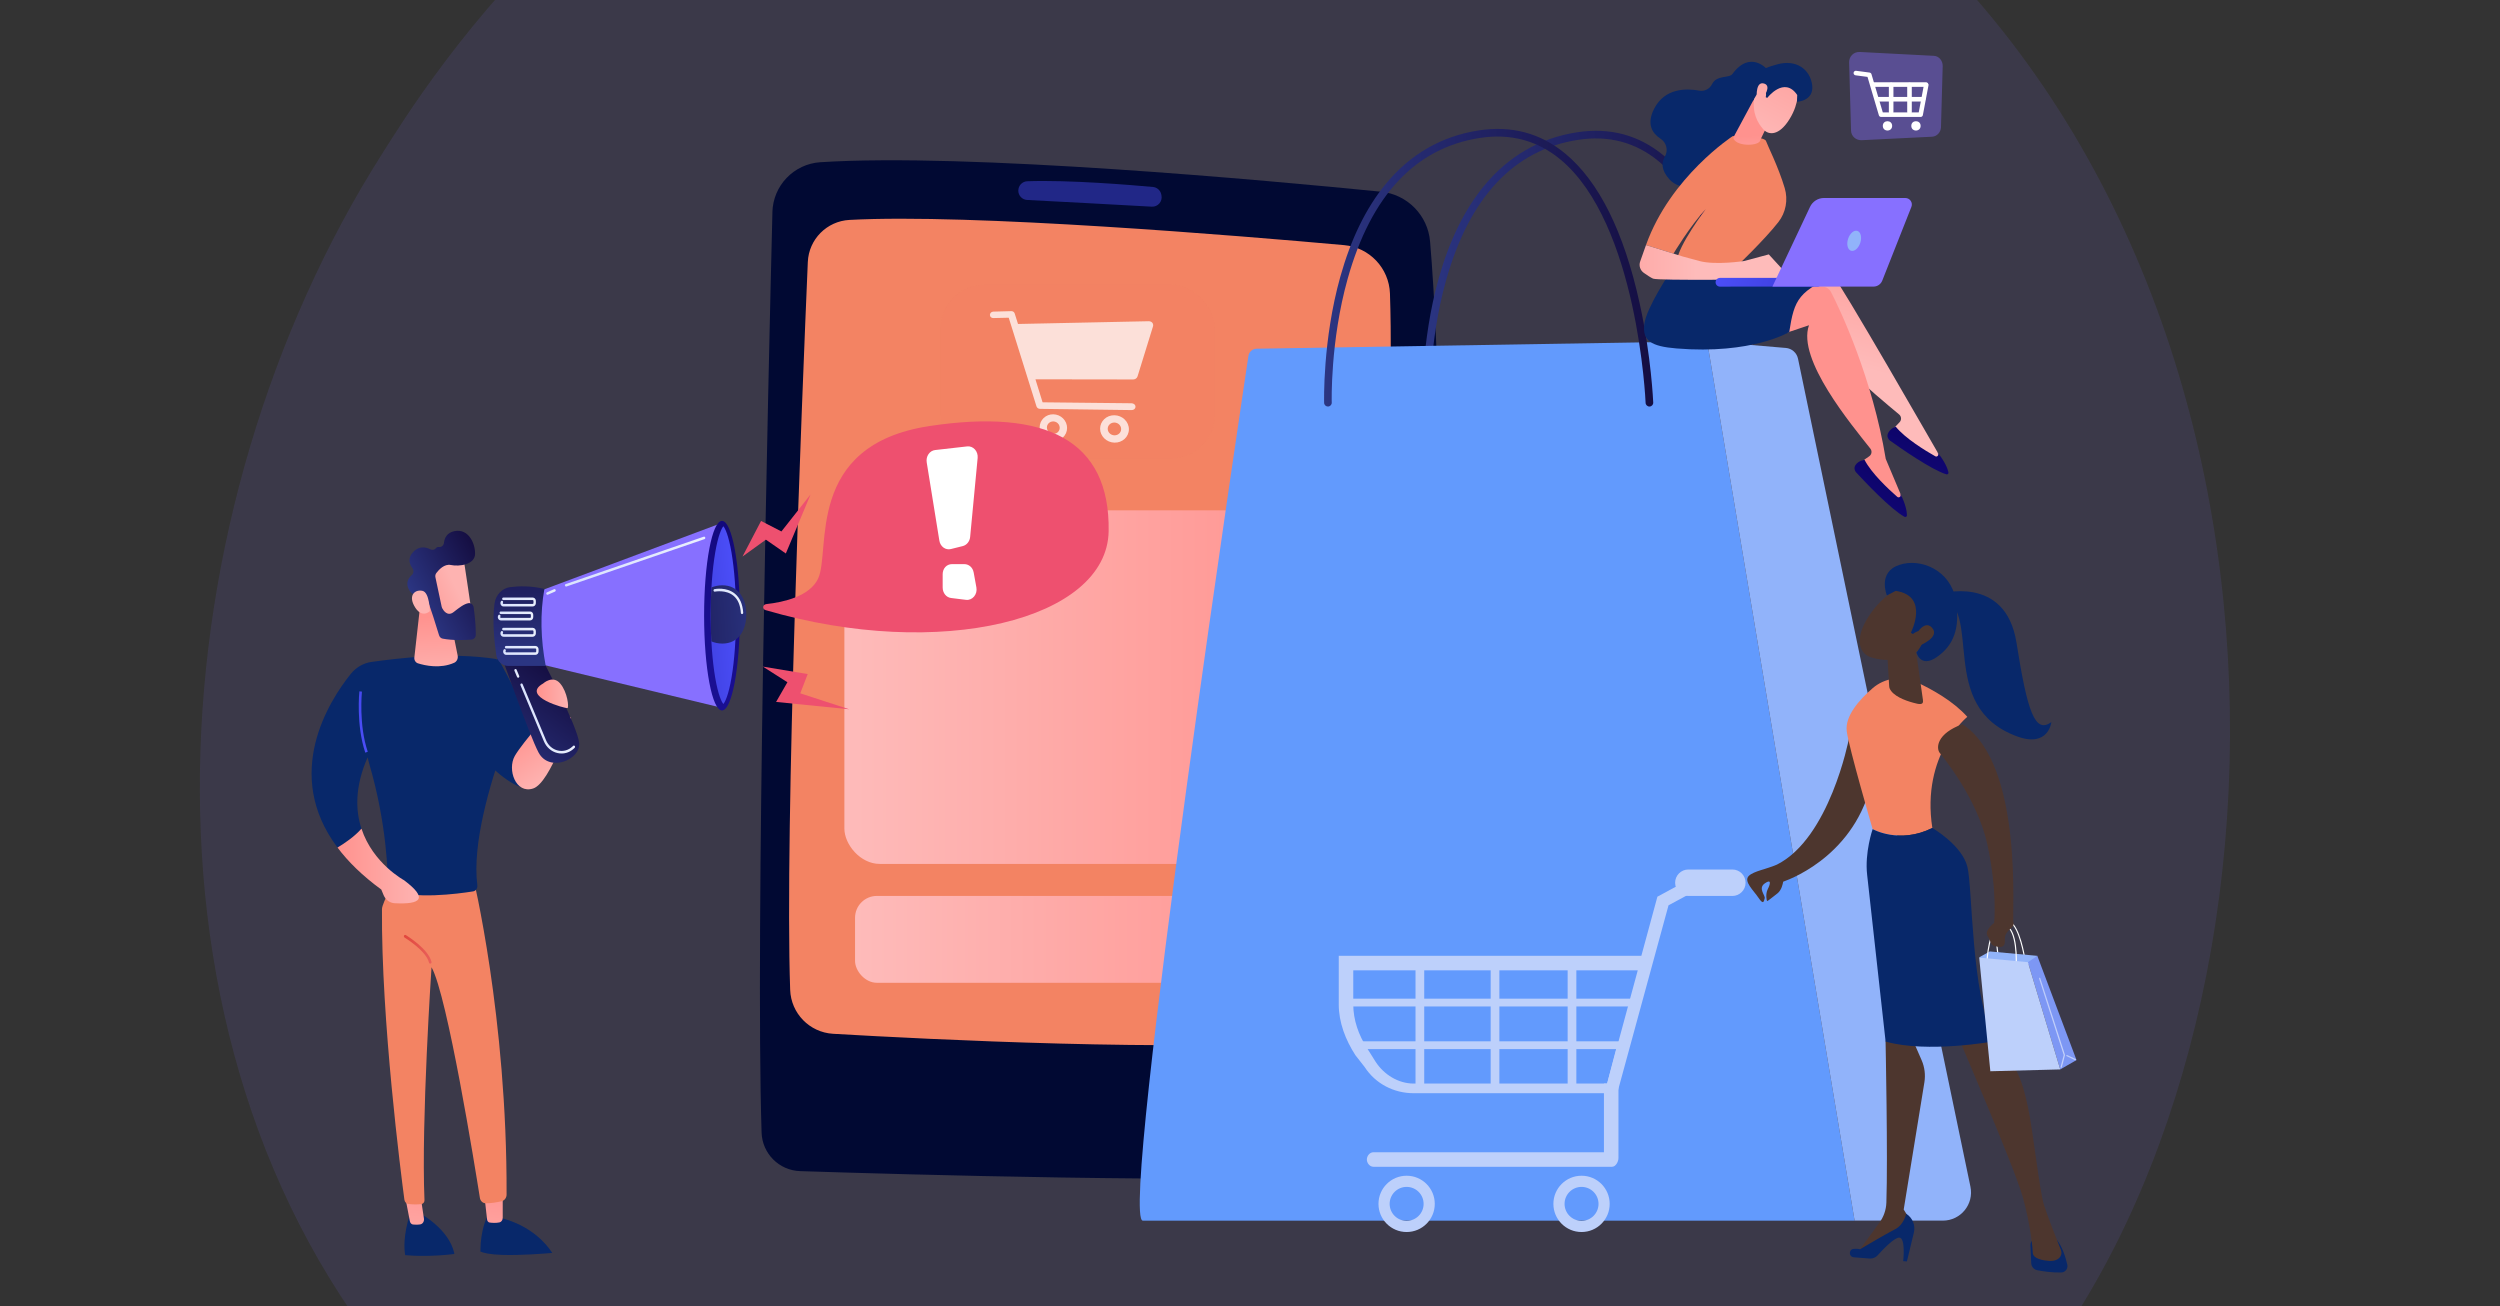
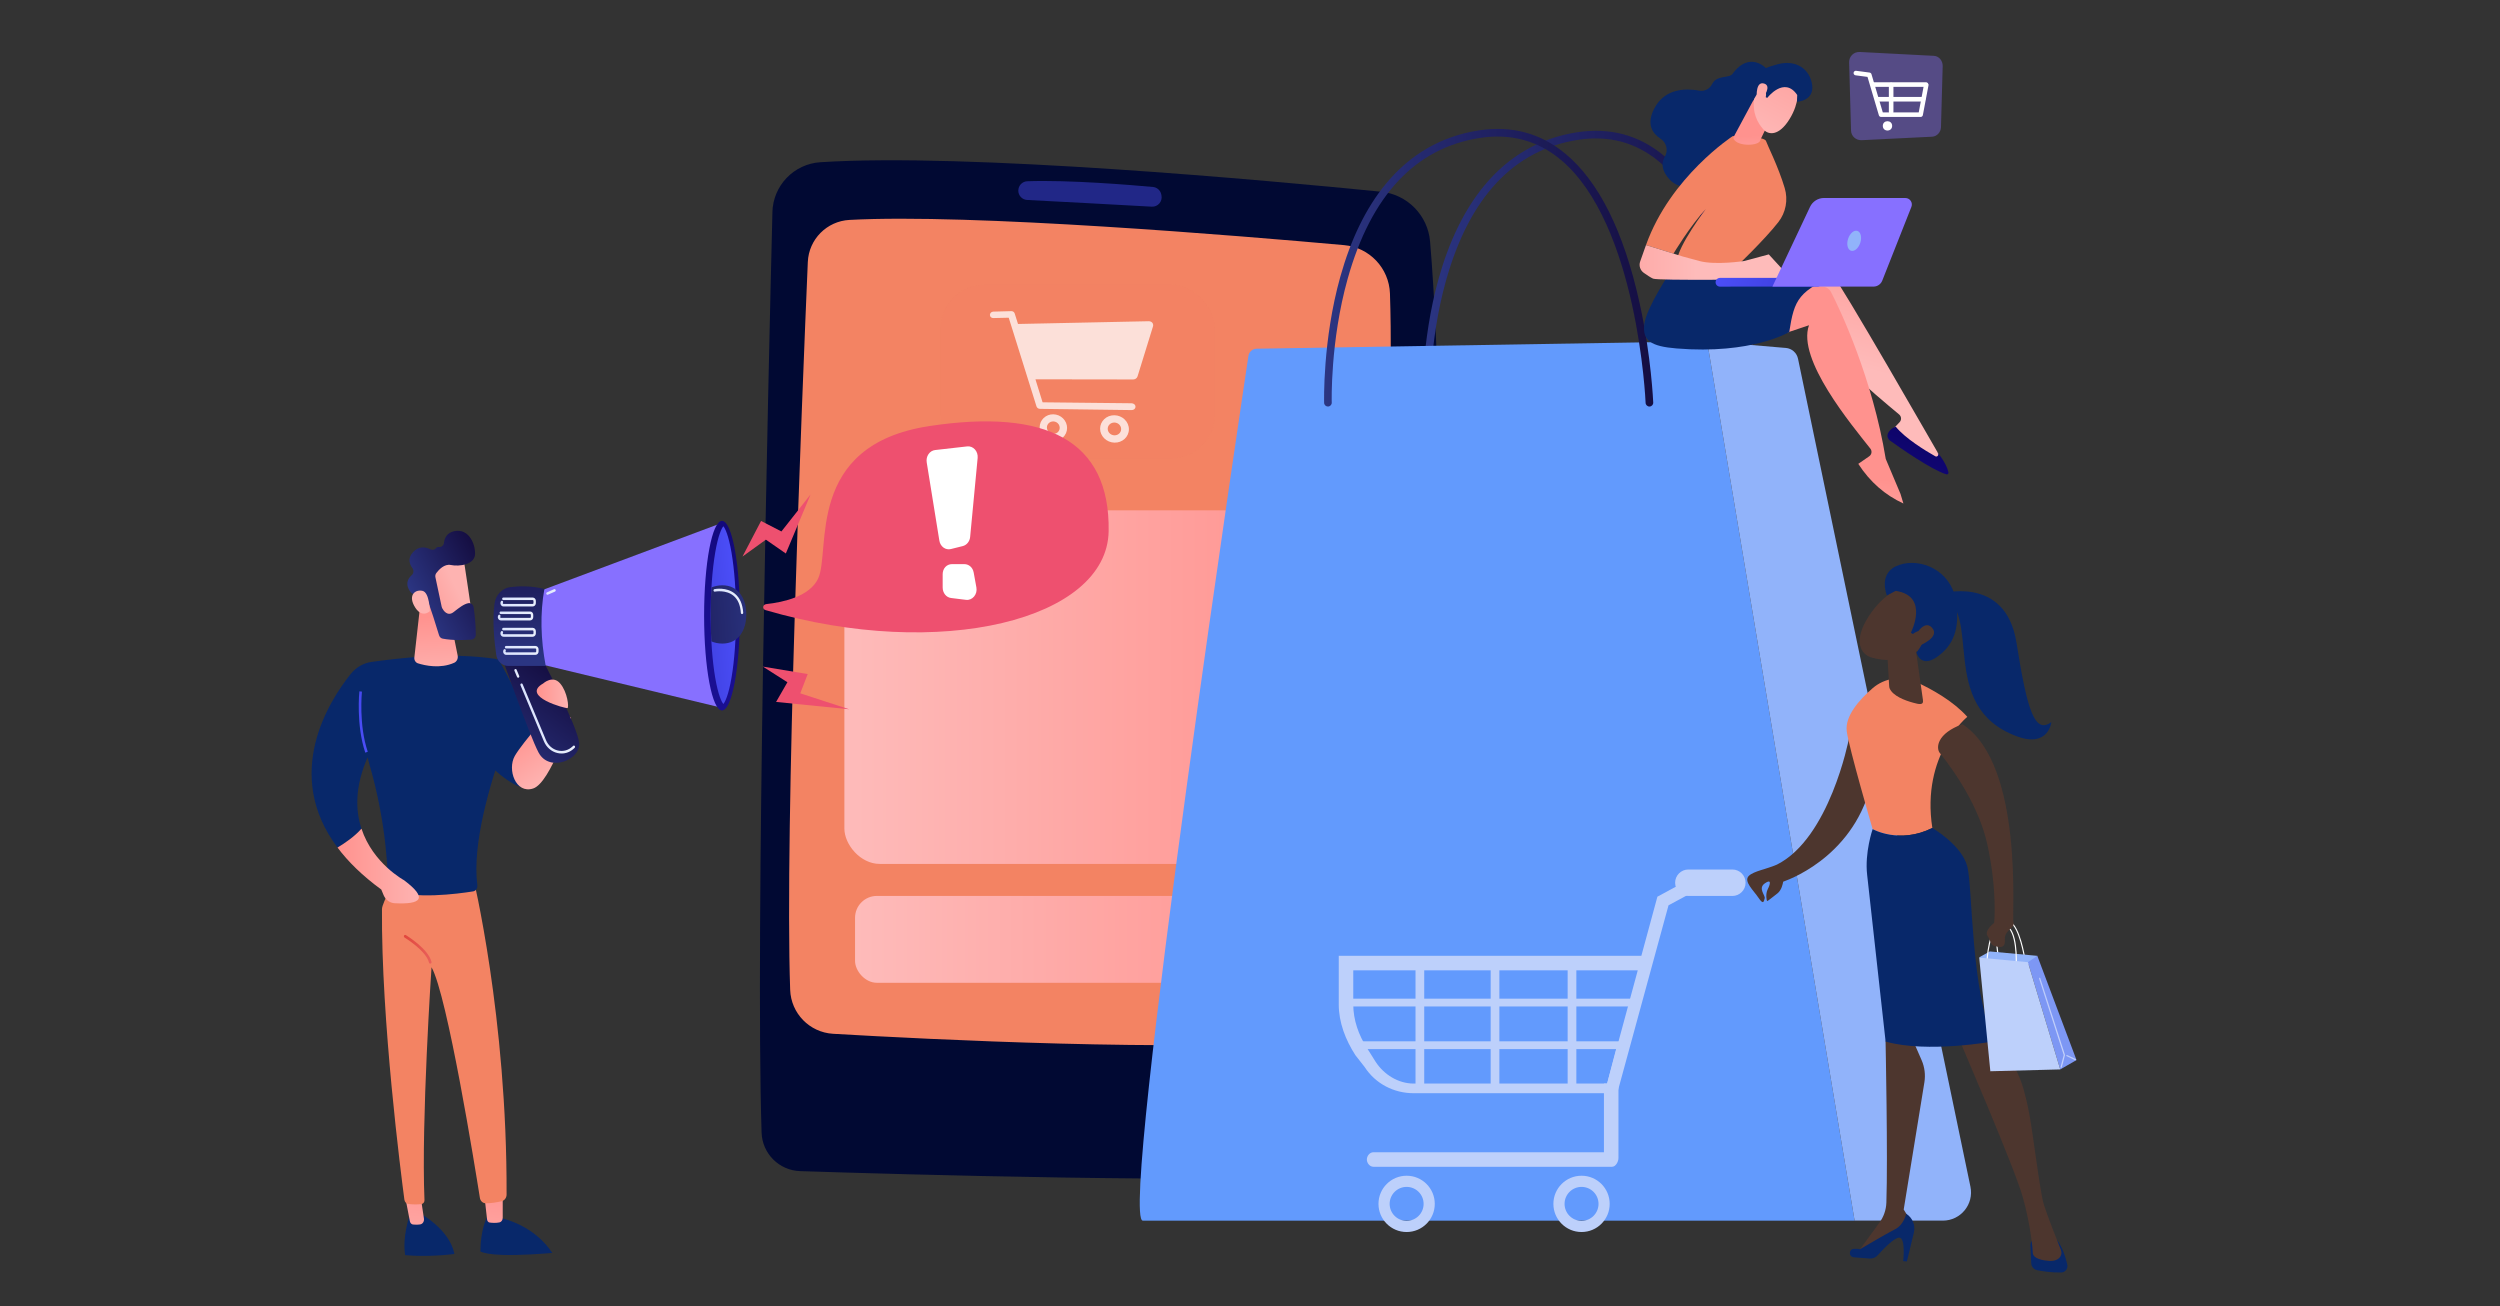
<svg xmlns="http://www.w3.org/2000/svg" xmlns:xlink="http://www.w3.org/1999/xlink" id="Layer_1" data-name="Layer 1" viewBox="0 0 1200 627">
  <rect x="0" y="0" width="1200" height="627" fill="#333333" stroke="none" />
  <defs>
    <style>
      .cls-1 {
        fill: url(#linear-gradient-2);
      }

      .cls-2, .cls-3 {
        fill: #fff;
      }

      .cls-4 {
        fill: url(#linear-gradient-17);
      }

      .cls-5 {
        fill: url(#linear-gradient-15);
      }

      .cls-6 {
        fill: url(#linear-gradient-18);
      }

      .cls-7 {
        fill: url(#linear-gradient-40);
      }

      .cls-8 {
        fill: url(#linear-gradient-28);
      }

      .cls-9 {
        fill: url(#linear-gradient-14);
      }

      .cls-10 {
        fill: url(#linear-gradient-36);
      }

      .cls-11 {
        fill: url(#linear-gradient-20);
      }

      .cls-12 {
        fill: url(#linear-gradient-6);
      }

      .cls-13 {
        opacity: .97;
      }

      .cls-14 {
        opacity: .5;
      }

      .cls-14, .cls-15 {
        fill: #f38363;
      }

      .cls-16 {
        fill: url(#linear-gradient-35);
      }

      .cls-17 {
        fill: url(#linear-gradient-32);
      }

      .cls-18 {
        fill: #629afd;
      }

      .cls-19 {
        fill: url(#linear-gradient-11);
      }

      .cls-20 {
        fill: url(#linear-gradient-39);
      }

      .cls-21 {
        fill: url(#linear-gradient-10);
      }

      .cls-22 {
        fill: #91b3fa;
      }

      .cls-23 {
        fill: url(#linear-gradient);
        opacity: .41;
      }

      .cls-24 {
        fill: url(#linear-gradient-37);
      }

      .cls-25 {
        fill: url(#linear-gradient-16);
      }

      .cls-26 {
        opacity: .4;
      }

      .cls-26, .cls-27, .cls-28 {
        fill: #8770ff;
      }

      .cls-29 {
        fill: url(#linear-gradient-31);
      }

      .cls-27 {
        opacity: .11;
      }

      .cls-30 {
        fill: #7d97f4;
      }

      .cls-31 {
        fill: url(#linear-gradient-41);
      }

      .cls-32 {
        fill: #08286a;
      }

      .cls-33 {
        fill: url(#linear-gradient-21);
      }

      .cls-34 {
        opacity: .66;
      }

      .cls-35 {
        fill: url(#linear-gradient-25);
      }

      .cls-36 {
        fill: url(#linear-gradient-5);
      }

      .cls-37 {
        clip-path: url(#clippath);
      }

      .cls-38 {
        fill: url(#linear-gradient-34);
      }

      .cls-39 {
        fill: none;
      }

      .cls-40 {
        fill: url(#linear-gradient-7);
      }

      .cls-41 {
        fill: #ee506f;
      }

      .cls-42 {
        fill: url(#linear-gradient-24);
      }

      .cls-43 {
        fill: url(#linear-gradient-9);
      }

      .cls-44 {
        fill: url(#linear-gradient-22);
      }

      .cls-45 {
        fill: url(#linear-gradient-3);
      }

      .cls-46 {
        fill: #4d362e;
      }

      .cls-3 {
        opacity: .78;
      }

      .cls-47 {
        fill: url(#linear-gradient-27);
      }

      .cls-48 {
        fill: url(#linear-gradient-33);
      }

      .cls-49 {
        fill: url(#linear-gradient-38);
      }

      .cls-50 {
        fill: url(#linear-gradient-29);
      }

      .cls-51 {
        fill: url(#linear-gradient-30);
      }

      .cls-52 {
        fill: #bdd0fb;
      }

      .cls-53 {
        fill: url(#linear-gradient-23);
      }

      .cls-54 {
        fill: url(#linear-gradient-19);
      }

      .cls-55 {
        fill: url(#linear-gradient-4);
      }

      .cls-56 {
        fill: url(#linear-gradient-8);
      }

      .cls-57 {
        fill: #010933;
      }

      .cls-58 {
        fill: url(#linear-gradient-12);
      }

      .cls-59 {
        fill: url(#linear-gradient-13);
      }

      .cls-60 {
        fill: url(#linear-gradient-26);
      }
    </style>
    <linearGradient id="linear-gradient" x1="533.94" y1="-.07" x2="573.44" y2="-342.47" gradientUnits="userSpaceOnUse">
      <stop offset="0" stop-color="#4f52ff" />
      <stop offset="1" stop-color="#4042e2" />
    </linearGradient>
    <linearGradient id="linear-gradient-2" x1="405.3" y1="329.82" x2="639.39" y2="329.82" gradientUnits="userSpaceOnUse">
      <stop offset="0" stop-color="#febbba" />
      <stop offset="1" stop-color="#ff928e" />
    </linearGradient>
    <linearGradient id="linear-gradient-3" x1="410.42" y1="450.89" x2="637.93" y2="450.89" xlink:href="#linear-gradient-2" />
    <linearGradient id="linear-gradient-4" x1="682.76" y1="129.42" x2="840.76" y2="129.42" gradientUnits="userSpaceOnUse">
      <stop offset="0" stop-color="#2b3582" />
      <stop offset="1" stop-color="#150e42" />
    </linearGradient>
    <linearGradient id="linear-gradient-5" x1="635.56" y1="128.51" x2="793.55" y2="128.51" xlink:href="#linear-gradient-4" />
    <linearGradient id="linear-gradient-6" x1="893.14" y1="176.6" x2="912.89" y2="104.54" xlink:href="#linear-gradient-2" />
    <linearGradient id="linear-gradient-7" x1="-9156.05" y1="-5903.41" x2="-9161.62" y2="-5818.1" gradientTransform="translate(-9889.57 1449.23) rotate(-153.82) scale(1 -1)" gradientUnits="userSpaceOnUse">
      <stop offset="0" stop-color="#09005d" />
      <stop offset="1" stop-color="#1a0f91" />
    </linearGradient>
    <linearGradient id="linear-gradient-8" x1="869.64" y1="277.37" x2="874.77" y2="227.26" xlink:href="#linear-gradient-2" />
    <linearGradient id="linear-gradient-9" x1="-7494.27" y1="-8212.5" x2="-7499.83" y2="-8127.2" gradientTransform="translate(-10037.74 2096.32) rotate(-142.14) scale(1 -1)" xlink:href="#linear-gradient-7" />
    <linearGradient id="linear-gradient-10" x1="-11051.02" y1="125.97" x2="-10978.83" y2="125.97" gradientTransform="translate(-10236.82) rotate(-180) scale(1 -1)" xlink:href="#linear-gradient-2" />
    <linearGradient id="linear-gradient-11" x1="-12826.59" y1="-841.41" x2="-12823.06" y2="-867.23" gradientTransform="translate(-12009.99 11.02) rotate(-175.89) scale(1 -1)" xlink:href="#linear-gradient-2" />
    <linearGradient id="linear-gradient-12" x1="-11176.19" y1="-5903.91" x2="-11142.96" y2="-5963.05" gradientTransform="translate(-10205.72 -6072.71) rotate(-123.08) scale(1 -1)" xlink:href="#linear-gradient-2" />
    <linearGradient id="linear-gradient-13" x1="-11169.11" y1="-5899.94" x2="-11135.89" y2="-5959.07" gradientTransform="translate(-10205.72 -6072.71) rotate(-123.08) scale(1 -1)" xlink:href="#linear-gradient-2" />
    <linearGradient id="linear-gradient-14" x1="-11085.82" y1="-303.99" x2="-11123.58" y2="-293.64" gradientTransform="translate(-10270.02 -118.88) rotate(-177.17) scale(1 -1)" xlink:href="#linear-gradient" />
    <linearGradient id="linear-gradient-15" x1="978.73" y1="490.9" x2="991.22" y2="490.9" gradientUnits="userSpaceOnUse">
      <stop offset="0" stop-color="#dae3fe" />
      <stop offset="1" stop-color="#e9effd" />
    </linearGradient>
    <linearGradient id="linear-gradient-16" x1="991.81" y1="507.65" x2="996.47" y2="507.65" xlink:href="#linear-gradient-15" />
    <linearGradient id="linear-gradient-17" x1="200.91" y1="563.37" x2="195.99" y2="606.32" gradientUnits="userSpaceOnUse">
      <stop offset="0" stop-color="#ff928e" />
      <stop offset="1" stop-color="#feb3b1" />
    </linearGradient>
    <linearGradient id="linear-gradient-18" x1="238.12" y1="567.97" x2="233.21" y2="610.88" xlink:href="#linear-gradient-17" />
    <linearGradient id="linear-gradient-19" x1="208.4" y1="295.88" x2="209.76" y2="325.72" xlink:href="#linear-gradient-17" />
    <linearGradient id="linear-gradient-20" x1="196.44" y1="293.14" x2="219.11" y2="282.3" xlink:href="#linear-gradient-17" />
    <linearGradient id="linear-gradient-21" x1="-2615.54" y1="-649.71" x2="-2577.7" y2="-649.71" gradientTransform="translate(2807.34 -394.44) rotate(-28.71)" xlink:href="#linear-gradient-4" />
    <linearGradient id="linear-gradient-22" x1="217.57" y1="252.31" x2="203.7" y2="285.81" xlink:href="#linear-gradient-17" />
    <linearGradient id="linear-gradient-23" x1="197.93" y1="303.32" x2="158.85" y2="375.13" gradientUnits="userSpaceOnUse">
      <stop offset="0" stop-color="#4042e2" />
      <stop offset="1" stop-color="#4f52ff" />
    </linearGradient>
    <linearGradient id="linear-gradient-24" x1="193.87" y1="455.65" x2="207.16" y2="455.65" gradientUnits="userSpaceOnUse">
      <stop offset="0" stop-color="#e1473d" />
      <stop offset="1" stop-color="#e9605a" />
    </linearGradient>
    <linearGradient id="linear-gradient-25" x1="162.01" y1="415.71" x2="201.07" y2="415.71" xlink:href="#linear-gradient-17" />
    <linearGradient id="linear-gradient-26" x1="-262.17" y1="3487.95" x2="-235.01" y2="3487.95" gradientTransform="translate(3279.97 -1404.16) rotate(55.64)" xlink:href="#linear-gradient-17" />
    <linearGradient id="linear-gradient-27" x1="235.34" y1="367.94" x2="268.56" y2="323.38" xlink:href="#linear-gradient-4" />
    <linearGradient id="linear-gradient-28" x1="397.56" y1="274.28" x2="336.92" y2="299.54" gradientTransform="matrix(1,0,0,1,0,0)" xlink:href="#linear-gradient-7" />
    <linearGradient id="linear-gradient-29" x1="336.88" y1="296.21" x2="359.91" y2="294.11" xlink:href="#linear-gradient-23" />
    <clipPath id="clippath">
      <path class="cls-39" d="m347.21,337.9c-.78-.85-2.47-4.14-3.92-12.64-1.4-8.21-2.17-18.87-2.17-30s.77-21.78,2.17-30c1.45-8.5,3.14-11.78,3.92-12.64.78.85,2.47,4.14,3.92,12.64,1.4,8.21,12.46,18.87,12.46,30s-11.06,21.78-12.46,30c-1.45,8.5-3.14,11.78-3.92,12.64Z" />
    </clipPath>
    <linearGradient id="linear-gradient-30" x1="365.61" y1="293.84" x2="304.59" y2="297.35" xlink:href="#linear-gradient-4" />
    <linearGradient id="linear-gradient-31" x1="250.12" y1="317.1" x2="247.69" y2="256.09" xlink:href="#linear-gradient-4" />
    <linearGradient id="linear-gradient-32" x1="240.2" y1="288.97" x2="257.2" y2="288.97" xlink:href="#linear-gradient-15" />
    <linearGradient id="linear-gradient-33" x1="238.95" y1="295.66" x2="255.95" y2="295.66" xlink:href="#linear-gradient-15" />
    <linearGradient id="linear-gradient-34" x1="271.16" y1="269.57" x2="338.54" y2="269.57" xlink:href="#linear-gradient-15" />
    <linearGradient id="linear-gradient-35" x1="262.2" y1="284.13" x2="266.75" y2="284.13" xlink:href="#linear-gradient-15" />
    <linearGradient id="linear-gradient-36" x1="240.2" y1="303.51" x2="257.2" y2="303.51" xlink:href="#linear-gradient-15" />
    <linearGradient id="linear-gradient-37" x1="241.52" y1="312.21" x2="258.51" y2="312.21" xlink:href="#linear-gradient-15" />
    <linearGradient id="linear-gradient-38" x1="249.78" y1="344.87" x2="276.04" y2="344.87" xlink:href="#linear-gradient-15" />
    <linearGradient id="linear-gradient-39" x1="246.88" y1="323.2" x2="249.27" y2="323.2" xlink:href="#linear-gradient-15" />
    <linearGradient id="linear-gradient-40" x1="342.49" y1="288.66" x2="356.75" y2="288.66" xlink:href="#linear-gradient-15" />
    <linearGradient id="linear-gradient-41" x1="257.63" y1="333.05" x2="272.67" y2="333.05" xlink:href="#linear-gradient-17" />
  </defs>
-   <path class="cls-27" d="m957.45,681.62c-20.01,21.07-38.94,34.65-53.9,45.38-175.84,126.17-383.9,89.39-428.12,80.41-65.3-13.26-191.52-38.9-282.77-146.21C54.6,498.85,76.09,243.06,183.18,74.21c19.59-30.89,123.06-202.31,333.36-229.8,127.27-16.64,275.63,16.92,383.07,106.93,225.52,188.94,209.47,570.64,57.83,730.28Z" />
  <g>
    <g>
      <path class="cls-57" d="m370.76,101.85c-1.93,77.89-8.19,346.57-5.2,441.78.32,10.09,8.4,18.18,18.49,18.51,49.89,1.63,193.4,5.77,274.99,2.35,17-.71,30.51-14.48,30.86-31.49,1.7-81.76,5.44-311.71-3.46-417.05-1.07-12.62-10.97-22.67-23.58-23.93-54.33-5.43-198.63-18.72-269.12-14.15-12.71.83-22.68,11.24-22.99,23.98Z" />
      <path class="cls-15" d="m387.75,125.75c-2.69,62.87-11.16,272.02-8.47,349.36.39,11.3,9.3,20.44,20.59,21.11,46.49,2.72,165.74,8.72,233.93,3.26,12.28-.98,21.91-10.91,22.58-23.21,3.46-64.14,13.38-258.89,10.8-335.36-.41-12.2-9.86-22.16-22.02-23.25-50.3-4.52-179.48-15.26-237.42-12.1-10.88.59-19.53,9.32-19.99,20.2Z" />
      <path class="cls-23" d="m488.78,91.49h0c0,2.39,1.86,4.36,4.25,4.49,11.78.62,44.98,2.36,59.81,3.22,2.92.17,5.22-2.46,4.67-5.34l-.09-.49c-.38-1.96-2.01-3.44-4-3.62-10.03-.92-40.28-3.47-60.33-2.75-2.41.09-4.3,2.08-4.3,4.49Z" />
    </g>
    <g class="cls-13">
      <rect class="cls-14" x="451.49" y="136.64" width="131.68" height="83.4" rx="21" ry="21" />
      <g>
        <path class="cls-3" d="m553.08,154.9c-.41-.51-1.06-.72-1.75-.71l-62.69,1.32-1.58-5.03c-.22-.7-.88-1.15-1.62-1.13l-8.61.23c-.92.02-1.67.67-1.67,1.59s.75,1.53,1.67,1.5l7.36-.17,13.31,42.53c.22.72.9,1.21,1.66,1.22l44,.59c1.03.01,1.87-.63,1.87-1.61s-.84-1.64-1.87-1.66l-42.72-.46-3.43-11.04,46.94.07c.96,0,1.81-.63,2.08-1.5l7.41-23.96c.19-.62.06-1.27-.35-1.78Z" />
        <path class="cls-3" d="m505.58,198.86c-3.62-.06-6.55,2.76-6.55,6.28s2.93,6.46,6.55,6.56c3.64.1,6.62-2.72,6.62-6.28s-2.98-6.5-6.62-6.56Zm0,9.41c-1.69-.04-3.07-1.41-3.07-3.06s1.37-2.96,3.07-2.93c1.7.03,3.08,1.4,3.08,3.06s-1.38,2.97-3.08,2.93Z" />
        <path class="cls-3" d="m534.92,199.32c-3.8-.06-6.87,2.83-6.87,6.43s3.07,6.62,6.87,6.72c3.82.1,6.95-2.78,6.95-6.43s-3.13-6.66-6.95-6.72Zm0,9.64c-1.78-.04-3.22-1.45-3.22-3.14s1.44-3.03,3.22-3c1.78.03,3.23,1.44,3.23,3.14s-1.45,3.04-3.23,3Z" />
      </g>
    </g>
    <rect class="cls-1" x="405.3" y="244.96" width="234.09" height="169.72" rx="17" ry="17" />
    <rect class="cls-45" x="410.42" y="430.04" width="227.51" height="41.7" rx="10.5" ry="10.5" />
  </g>
  <g>
    <path class="cls-26" d="m928.3,26.8l-35.58-1.85c-2.91-.15-5.22,2.11-5.14,5.04l.92,32.72c.08,2.67,2.39,4.72,5.13,4.58l33.79-1.67c2.29-.11,4.18-2.14,4.25-4.55l.82-29.31c.07-2.61-1.79-4.84-4.19-4.96Z" />
    <g>
      <path class="cls-2" d="m921.89,56.13h-18.98c-.49,0-.91-.32-1.05-.79l-5.46-18.43-5.74-.76c-.6-.08-1.02-.63-.94-1.23.08-.6.64-1.03,1.23-.94l6.45.85c.43.06.79.36.91.78l5.43,18.33h17.25l2.51-13.27c.11-.6.69-.98,1.28-.87.6.11.99.69.87,1.28l-2.68,14.17c-.1.52-.55.89-1.08.89Z" />
      <path class="cls-2" d="m924.48,41.69h-25.36c-.61,0-1.1-.49-1.1-1.1s.49-1.1,1.1-1.1h25.36c.61,0,1.1.49,1.1,1.1s-.49,1.1-1.1,1.1Z" />
      <g>
        <path class="cls-2" d="m907.75,54.9c-.61,0-1.1-.49-1.1-1.1v-13.03c0-.61.49-1.1,1.1-1.1s1.1.49,1.1,1.1v13.03c0,.61-.49,1.1-1.1,1.1Z" />
-         <path class="cls-2" d="m916.56,54.9c-.61,0-1.1-.49-1.1-1.1v-13.03c0-.61.49-1.1,1.1-1.1s1.1.49,1.1,1.1v13.03c0,.61-.49,1.1-1.1,1.1Z" />
      </g>
      <path class="cls-2" d="m923.08,48.73h-21.84c-.61,0-1.1-.49-1.1-1.1s.49-1.1,1.1-1.1h21.84c.61,0,1.1.49,1.1,1.1s-.49,1.1-1.1,1.1Z" />
      <g>
        <circle class="cls-2" cx="905.99" cy="60.42" r="2.24" />
-         <circle class="cls-2" cx="919.66" cy="60.42" r="2.24" />
      </g>
    </g>
  </g>
  <g>
    <path class="cls-55" d="m684.61,196.04c-.98,0-1.8-.78-1.83-1.77,0-.3-.82-29.91,7.78-60.58,5.08-18.1,12.39-33.05,21.74-44.42,11.78-14.33,26.8-23,44.65-25.77,15.69-2.43,29.64,1.28,41.46,11.03,16.22,13.36,28.27,37.59,35.83,72,5.6,25.48,6.5,47.4,6.51,47.61.04,1.01-.75,1.86-1.76,1.9-1.01.04-1.86-.75-1.9-1.76-.03-.86-3.77-86.24-41.01-116.93-10.98-9.05-23.96-12.49-38.57-10.23-30.85,4.77-52.19,27.51-63.42,67.56-8.45,30.13-7.66,59.18-7.65,59.47.03,1.01-.76,1.85-1.77,1.88-.02,0-.04,0-.06,0Z" />
    <path class="cls-18" d="m599.24,170.83c.29-1.96,1.95-3.42,3.94-3.45l216.24-3.57,70.8,422.1h-341.67c-11.74,0,50.69-415.07,50.69-415.07Z" />
    <path class="cls-22" d="m857.23,167.02l-37.82-3.22,70.8,422.1h42.35c8.59,0,15.01-7.89,13.25-16.3l-82.76-397.41c-.59-2.83-2.96-4.93-5.84-5.18Z" />
    <path class="cls-36" d="m637.41,195.14c-.98,0-1.8-.78-1.83-1.77,0-.3-.82-29.91,7.78-60.58,5.08-18.1,12.39-33.04,21.74-44.42,11.78-14.33,26.8-23,44.65-25.77,15.69-2.43,29.64,1.28,41.46,11.03,16.22,13.36,28.27,37.59,35.83,72,5.6,25.48,6.5,47.4,6.51,47.61.04,1.01-.75,1.86-1.76,1.9-.97.05-1.86-.75-1.9-1.76-.03-.86-3.77-86.24-41.01-116.93-10.98-9.05-23.97-12.49-38.57-10.23-30.85,4.77-52.19,27.51-63.42,67.56-8.45,30.13-7.66,59.18-7.65,59.47.03,1.01-.76,1.85-1.77,1.88-.02,0-.04,0-.06,0Z" />
  </g>
  <g>
    <path class="cls-12" d="m930.11,217.24c-.09-.03-46.05-80.53-52.26-88.11-1.05-1.27-2.66-1.92-4.3-1.73l-12.83,1.53-15.07,32.61,25.11-14.62c-2.48,17.18,29.77,42.72,40.84,52.04,1.12.95,1.21,2.64.2,3.7l-4.42,4.62c7.25,7.35,15.62,12.07,25.06,14.25l-2.33-4.3Z" />
    <path class="cls-40" d="m909.93,204.79s-2.82.91-3.77,3.42c-.46,1.2.04,2.56,1.08,3.31,4.64,3.33,19.95,14.06,27.02,16.16.58.17,1.13-.35,1-.94-.36-1.64-1.54-4.92-5.31-9.72l.34.69c.43.87-.52,1.77-1.36,1.3-4.73-2.67-14.35-8.51-18.99-14.22Z" />
    <path class="cls-56" d="m912.21,237c-.08-.05-6.97-16.67-7.05-16.71-6.32-38.5-21.75-71.47-26.3-80.15-.77-1.46-2.22-2.42-3.86-2.56l-12.87-1.1-21.36,28.88,27.55-9.24c-5.91,16.33,20.51,47.86,29.46,59.23.91,1.15.66,2.83-.55,3.67l-5.26,3.63c5.61,8.67,12.85,14.98,21.66,19.03l-1.41-4.68Z" />
-     <path class="cls-43" d="m894.97,220.72s-2.94.32-4.39,2.59c-.69,1.08-.48,2.52.39,3.46,3.87,4.2,16.69,17.81,23.19,21.3.53.29,1.18-.12,1.17-.72-.02-1.68-.51-5.13-3.24-10.59l.19.74c.24.94-.86,1.63-1.59.99-4.09-3.57-12.33-11.23-15.72-17.77Z" />
    <path class="cls-32" d="m801.86,130.39s-11.65,17.32-12.6,25.22c-.96,7.9,3.22,10.63,15.41,11.64,36.27,3,54.16-7.87,54.16-7.87,2.48-15.82,4.25-19.85,24.97-28.45,0,0-26.21,2.08-31.49.03-5.28-2.05-50.45-.58-50.45-.58Z" />
    <g>
      <path class="cls-32" d="m848.3,33.34s-8.11-9.6-16.74,2.18c-1.56,2.13-7.56.37-9.76,4.84-1.14,2.3-3.59,3.61-6.11,3.15-6.29-1.16-16.58-1.26-21.66,8.6-3.88,7.53-.88,11.93,2.99,14.44,2.85,1.84,3.86,5.59,2.14,8.51-1.65,2.8-1.96,6.6,2.3,11.17,9.55,10.24,28.46-6.5,28.46-6.5l15.01-35.47,3.36-10.92Z" />
      <path class="cls-15" d="m833.36,128.1s13.56-12.91,20.24-21.47c3.61-4.62,4.74-10.71,3.07-16.33-3.05-10.27-8.46-20.9-8.96-22.56-.76-2.54-15.96-2.43-15.96-2.43,0,0-29.92,19.42-41.68,52.32l13.2,4.11s7.81-13.11,15.53-21.44c0,0-13.36,17.65-13.83,24.87l28.38,2.93Z" />
      <path class="cls-21" d="m859.2,133.2l-10.19-11.09-11.77,3.17s-13.72,2.13-21.57,0l-7.85-2.13-17.75-5.52-2.79,7.88c-.71,2,0,4.22,1.73,5.45,1.54,1.09,3.33,2.29,4.48,2.79,2.34,1.02,53.84.32,53.84.32l11.87-.87Z" />
      <path class="cls-19" d="m842.2,47.03l-10.22,19.01c.67,4.15,11.12,4.27,12.74,1.79.16-.25.26-.54.32-.84l6.11-12.7c.26-1.24-3.13-5.41-4.25-6.01l-4.06-2.16c-1.56-.83,4.96-.9-.64.91Z" />
      <g>
        <path class="cls-58" d="m862.88,42.57s1.15,6.42-3.89,14.59c-5.05,8.16-10.07,7.8-12.63,4.88-2.55-2.91-5.61-7.76-4.22-15.9,1.39-8.14,19-11.75,20.74-3.57Z" />
        <path class="cls-32" d="m848.25,47.02s8.17-10.73,14.45-1.38l-.11,3.23s8.16-.38,7.27-7.9c-.88-7.52-7.55-12.66-16.78-10.09-9.23,2.57-14.63,5.5-15.67,11.91-1.04,6.41,4.19,5.36,4.19,5.36,0,0,2-4.42,4.41-4.73,2.41-.3,1.54,3.2,1.54,3.2l.69.39Z" />
        <path class="cls-59" d="m846.38,46.73s4.23-5.49.38-6.63c-3.85-1.14-3.71,5.38-3.46,7.81l3.08-1.18Z" />
      </g>
    </g>
    <g>
      <path class="cls-9" d="m825.47,137.59s.07,0,.11,0l46.87-.05c1.16,0,2.1-.94,2.1-2.1,0-1.16-.94-2.12-2.1-2.1l-46.87.05c-1.16,0-2.1.94-2.1,2.1,0,1.12.88,2.04,1.99,2.09Z" />
      <path class="cls-28" d="m914.58,95.03h-39.04c-2.88,0-5.5,1.66-6.73,4.27l-18.05,38.27h48.51c1.86,0,3.52-1.13,4.21-2.86l13.99-35.41c.81-2.05-.7-4.26-2.9-4.26Z" />
      <path class="cls-22" d="m887.08,114.65c-.85,2.63-.22,5.18,1.4,5.7,1.62.52,3.61-1.19,4.46-3.82.85-2.63.22-5.18-1.4-5.7-1.62-.52-3.61,1.19-4.46,3.82Z" />
    </g>
  </g>
  <g>
    <path class="cls-46" d="m887.36,355.09s-9.15,47.23-34.43,59.92c-4.96,2.18-11.14,3.11-13.49,5.41-2.66,2.62,2.27,6.96,4.66,10.55,2.39,3.59,2.56,1.62,2.95.21.39-1.4-3.32-4.73,0-7.12,3.33-2.39,2.75.26,1.49,2.71-1.26,2.45-.49,5.62-.34,5.76.15.14,2.62-1.88,4.97-3.7,2.01-1.56,2.62-4.73,2.75-5.61,5.16-1.81,37.18-14.51,43.42-52.59,0,0-6.45-34.96-11.98-15.54Z" />
    <path class="cls-2" d="m971.82,460.08c-.13,0-.25-.1-.27-.23-.02-.15-2.34-14.52-6.8-17.07-.75-.43-1.51-.48-2.3-.17-6.04,2.4-2.99,16.01-2.96,16.15.03.15-.06.3-.21.33-.15.03-.3-.06-.33-.21-.13-.58-3.17-14.21,3.29-16.78.95-.38,1.88-.31,2.77.2,4.69,2.67,6.97,16.85,7.07,17.46.02.15-.08.29-.23.31-.01,0-.03,0-.04,0Z" />
    <polygon class="cls-22" points="977.91 458.8 955.11 456.69 950.03 459.51 954.38 464.95 975.21 462.83 977.91 458.8" />
    <path class="cls-32" d="m974.61,597.62l.38,8.72c.07,1.65,1.26,3.05,2.89,3.37,2.75.53,7.16,1.2,11.55,1.08,1.92-.05,3.31-1.89,2.88-3.76-.8-3.42-2.35-8.58-4.92-11.74l-9.58-.75c-1.77-.14-3.27,1.3-3.19,3.08Z" />
    <path class="cls-46" d="m907.43,490.55l-2.36,9.39s1.14,55.3.39,77.32c-.12,3.45-1.27,6.78-3.31,9.58l-10.61,14.56,25.04-12.26.7-2.88-3.5-5.69,9.93-61.07c.58-3.59.12-7.27-1.33-10.6l-4.23-9.69-10.73-8.65Z" />
    <path class="cls-32" d="m889.79,603.5l7.64.6c1.43.11,2.83-.44,3.79-1.51,2.62-2.91,8.03-8.56,10.4-8.54,3.19.04,1.91,11.3,1.91,11.3l1.78.14,3.35-13.86c.84-3.49-.64-7.12-3.68-9.02h0s-1.14,5.31-5.27,7.38c-4.12,2.07-16.87,9.63-16.87,9.63,0,0-1.46-.33-3.11-.16-2.44.25-2.39,3.84.06,4.03Z" />
    <path class="cls-46" d="m939.87,497.63s27.04,62.68,31.02,76.82c3.97,14.14,4.85,25.74,4.83,26.83-.03,1.71,1.96,3.5,7.77,3.95,3,.23,4.57-.85,5.38-1.96.69-.95.82-2.19.38-3.27-1.55-3.86-6.45-16.19-8.18-21.74-2.07-6.63-5.34-36.2-7.59-46.57-2.25-10.37-4.83-21.63-17.27-32.78,0,0-8.39-9.61-16.33-1.27Z" />
    <path class="cls-15" d="m927.52,397.42c-5.48-35.33,16.79-53.33,16.79-53.33-6.65-7.46-16.72-13.11-24.43-16.69-6.97-3.23-15.2-2.08-21.02,2.94-6.4,5.53-13.35,13.35-12.42,20.68.99,7.75,12.43,46.95,12.43,46.95,0,0,12.83,7.35,28.65-.55Z" />
    <path class="cls-32" d="m944.33,416.01c-2.55-10.3-16.81-18.59-16.81-18.59-15.82,7.9-28.65.55-28.65.55,0,0-3.88,11.19-2.64,21.97,1.23,10.78,8.86,80.01,8.86,80.01,20.07,5.72,52.07-.12,52.07-.12-11.19-24.07-10.27-73.52-12.82-83.81Z" />
    <path class="cls-46" d="m918.69,305.56l4.32,30.42c.43,2.68-1.94,2.07-4.56,1.36-4.3-1.16-9.78-3.29-11.4-6.83-.16-.36-.23-.76-.25-1.15l-1.24-20.96c-.1-1.66.92-3.19,2.49-3.74l5.71-2.02c2.2-.78,4.56.63,4.93,2.93Z" />
    <polygon class="cls-30" points="988.91 513.32 996.73 508.83 977.91 458.8 973.39 461.85 988.91 513.32" />
    <path class="cls-2" d="m967.69,465.52s-.01,0-.02,0c-.15-.01-.26-.14-.25-.3.01-.15,1.03-14.7-3.14-19.47-.79-.91-1.74-1.4-2.8-1.46-1.04-.06-2,.31-2.84,1.1-4.49,4.18-4.75,18.61-4.75,18.75,0,.15-.12.27-.27.27h0c-.15,0-.27-.13-.27-.28,0-.6.27-14.81,4.93-19.15.96-.9,2.05-1.31,3.25-1.25,1.22.07,2.29.62,3.18,1.65,4.38,5.02,3.28,19.73,3.27,19.87-.01.14-.13.25-.27.25Z" />
    <path class="cls-46" d="m931.06,361.37c1.12,1.48,18.06,21.64,22.91,44.13,4.85,22.49,3.22,37.51,3.22,37.51,0,0-4.93,3.68-3.16,6.28,1.77,2.61,1.3,4.38,3.57,4.89,2.27.51,5.07,1.22,4.73-3.25-.34-4.47,5-5.37,4.11-8.07-.88-2.69,5.16-75.27-24.06-94.96-.14-.09-.28-.18-.42-.28-12.35,4.46-12.7,11.38-10.9,13.76Z" />
    <polygon class="cls-52" points="950.02 459.67 973.39 461.85 988.91 513.32 955.36 514.2 950.02 459.67" />
    <g class="cls-34">
      <path class="cls-5" d="m989.38,512.52s-.05,0-.08,0c-.17-.04-.26-.21-.22-.38l1.5-5.72-11.84-36.72c-.05-.16.04-.34.2-.39.17-.05.34.04.39.2l11.86,36.81c.02.06.02.12,0,.17l-1.52,5.81c-.04.14-.16.23-.3.23Z" />
    </g>
    <g class="cls-34">
      <path class="cls-25" d="m996.16,508.93s-.09,0-.13-.03l-4.05-1.93c-.16-.07-.22-.26-.15-.41.08-.15.26-.22.41-.15l4.05,1.93c.16.07.22.26.15.41-.05.11-.17.18-.28.18Z" />
    </g>
    <g>
      <path class="cls-32" d="m930.87,285.12s31.81-9.79,37.05,23.4c5.24,33.18,8.85,43.82,16.74,38.1,0,0-1.3,12.4-16.44,6.86-39.31-14.38-15.39-60.43-37.35-68.35Z" />
      <path class="cls-46" d="m913.91,281.44s-9.25,2.52-16.91,14.36c-7.66,11.85-4,18.29,1.47,19.84,5.48,1.56,13.84,2.56,23.78-4.42,9.94-6.98,3.64-32.63-8.34-29.79Z" />
      <path class="cls-32" d="m917.22,303.67s9.1-17.62-7.28-20.05l-4.23,2.18s-4.64-11.08,5.91-14.64c10.54-3.56,24.7,2.79,27.11,16.67,2.41,13.88-1.21,22.15-9.07,27.57-7.86,5.43-9.77-2.19-9.77-2.19,0,0,4.61-5.44,3.49-8.84-1.12-3.4-5.22-.03-5.22-.03l-.96-.67Z" />
      <path class="cls-46" d="m918.78,305.98s4.63-9.08,8.57-4.69c3.94,4.4-4.81,8.32-8.19,9.51l-.38-4.83Z" />
    </g>
  </g>
  <g>
    <g>
      <g>
        <g>
          <path class="cls-52" d="m642.6,458.78v23.34c0,8.69,3.27,17.06,7.98,24.36l4.46,5.7c5.16,7.99,14,12.56,23.51,12.56h97.66l.74-2.51,23.94-87.69,20.09-10.83-2.99-5.47-22.44,12.17-7.7,28.37h-145.24Zm6.97,6.97h136.56l-9.63,35.54-5.08,18.82h-92.87c-7.37,0-14.29-4.31-18.29-10.51l-4.06-6.47c-4.06-6.28-6.63-13.53-6.63-21.01v-16.37Z" />
          <path class="cls-52" d="m656.09,556.57c0,1.73,1.41,3.48,3.14,3.48h114.58c1.74,0,3.05-2.45,3.05-4.18v-54.03c0-.6-.12-.53-.41-1.01l-5.04,19.27h-1.52v32.98h-110.66c-1.74,0-3.14,1.75-3.14,3.49Z" />
        </g>
        <g>
          <rect class="cls-52" x="715.52" y="462.06" width="4.18" height="58.82" />
          <g>
            <rect class="cls-52" x="752.47" y="462.06" width="4.18" height="58.82" />
            <rect class="cls-52" x="679.45" y="462.06" width="4.18" height="58.82" />
          </g>
        </g>
        <g>
          <rect class="cls-52" x="648.5" y="479.36" width="136.04" height="3.74" />
          <rect class="cls-52" x="651.91" y="499.83" width="126.7" height="3.74" />
        </g>
      </g>
      <path class="cls-52" d="m745.63,577.86c0,7.46,6.05,13.51,13.51,13.51s13.51-6.05,13.51-13.51-6.05-13.51-13.51-13.51-13.51,6.05-13.51,13.51Zm5.36,0c0-4.5,3.65-8.15,8.15-8.15s8.15,3.65,8.15,8.15-3.65,8.15-8.15,8.15-8.15-3.65-8.15-8.15Z" />
      <path class="cls-52" d="m661.67,577.86c0,7.46,6.05,13.51,13.51,13.51s13.51-6.05,13.51-13.51-6.05-13.51-13.51-13.51-13.51,6.05-13.51,13.51Zm5.36,0c0-4.5,3.65-8.15,8.15-8.15s8.15,3.65,8.15,8.15-3.65,8.15-8.15,8.15-8.15-3.65-8.15-8.15Z" />
    </g>
    <path class="cls-52" d="m804.06,423.71c0,3.51,2.84,6.35,6.35,6.35h21.12c3.51,0,6.35-2.84,6.35-6.35h0c0-3.51-2.84-6.35-6.35-6.35h-21.12c-3.51,0-6.35,2.84-6.35,6.35h0Z" />
  </g>
  <g>
    <path class="cls-32" d="m216.84,347.22s29.86,39.23,40.85,29.77c10.99-9.45-18.67-60.98-18.67-60.98l-22.17,31.2Z" />
    <path class="cls-32" d="m218.06,601.91c0-.19,0-.39-.05-.58-2.7-11.53-16.08-18.71-16.08-18.71l-5.3.45c-3.05,10.16-2.66,16.4-2.17,19.17.01.08.04.15.05.23,4.38.42,13.38.7,23.55-.55Z" />
    <path class="cls-4" d="m194.49,574.54l2.25,11.66c.16.85.77,1.49,1.51,1.57.9.09,2.19.14,3.48-.06,1.16-.18,1.97-1.45,1.76-2.82l-1.56-10.36h-7.44Z" />
    <path class="cls-32" d="m265.05,601.4c-.04-.09-.07-.18-.13-.26-2.84-4.28-10.08-12.81-24.37-16.5l-6.86-.23s-3.05,5.72-3.11,16.33c1.57.69,4.6,1.43,10.45,1.61,9.06.27,19.8-.57,24.01-.94Z" />
    <path class="cls-6" d="m232.42,573.2c.08.55,1.02,8.93,1.38,12.18.09.77.6,1.37,1.26,1.45,1.17.15,3.06.29,4.71-.08.89-.2,1.54-1.12,1.54-2.2v-13.15l-8.89,1.79Z" />
    <path class="cls-15" d="m226.92,420.27s16.54,67.8,16.24,153.12c0,1.56-1.02,2.9-2.43,3.22-2.08.47-5.14,1.03-7.67.96-1.35-.04-2.48-1.12-2.71-2.56-2.32-14.67-15.63-97.31-23.21-110.73,0,0-4.99,73.61-3.39,111.79.04.95-.6,1.77-1.48,1.88-1.33.17-3.45.29-6.16-.02-1.03-.12-1.85-.95-2-2.06-1.65-12.42-11.16-86.32-10.76-139.55.02-3,7.36-16.06,7.36-16.06h36.2Z" />
    <path class="cls-32" d="m238.31,316.35c-22.76-3.55-47.77-.29-59.91,1.36-3.93.53-7.52,2.62-10.11,5.86-10.27,12.82-32.8,47.91-6.28,83.27,3.39-2.03,8.22-5.29,11.49-9.06-2.93-8.92-3.17-20.32,2.98-34.31.21,1.11.47,2.21.79,3.28,8.48,28.96,8.93,53.07,8.91,58.62,0,.75.42,1.43,1.07,1.71,11.16,4.82,32.63,1.95,39.84.79,1.32-.21,2.21-1.54,2.03-2.97-2.54-19.81,6.07-48.79,12.92-67.81,2.71-7.52-2.3-38.65-3.72-40.75Z" />
    <path class="cls-54" d="m202.03,287.55l-3.14,28.02c-.14,1.27.58,2.47,1.72,2.83,3.41,1.08,10.71,2.71,17.39-.26,1.27-.56,1.97-2.04,1.68-3.48l-3.97-19.72-13.67-7.39Z" />
    <g>
      <path class="cls-11" d="m222.4,267.63c.2.39,4.4,29.16,4.4,29.16l-15.28,2.24-7.74-26.63s15.34-11.24,18.62-4.77Z" />
      <path class="cls-33" d="m209.44,275.05c-.43.57-.6,1.33-.44,2.05l3.01,14.16c.05.21.12.42.21.61.55,1.06,2.54,4.29,5.55,1.9,2.57-2.04,4.96-3.87,7.04-4.24,1.21-.22,2.35.7,2.54,2.01.39,2.7,1.06,8.17,1.03,13.12,0,1.24-.91,2.26-2.06,2.35-3.03.23-8.95.49-13.85-.46-.81-.16-1.46-.77-1.72-1.61-1.12-3.69-4.29-14.02-5.6-16.79-1.22-2.57-4.77-3.01-6.41-3.07-.62-.02-1.2-.32-1.61-.83-1.22-1.52-3.14-4.92.55-8.23.92-.82,1.03-2.31.28-3.32-1.34-1.8-2.5-4.71.37-7.76,2.9-3.09,6.17-2.3,8.25-1.26.92.46,2.05.26,2.71-.57.29-.37.73-.62,1.37-.54,1.21.15,2.29-.71,2.44-2.01.25-2.23,1.36-4.86,5.02-5.61,6.72-1.38,10.05,5.88,9.92,10.97-.13,5.09-7.5,6.14-11.67,5.28-3.07-.63-5.73,2.27-6.92,3.85Z" />
      <path class="cls-44" d="m206.32,293.36s-.12-8.89-3.45-9.73c-3.33-.84-6.94,1.74-4.1,7.07,3.53,6.63,7.55,2.66,7.55,2.66Z" />
    </g>
    <path class="cls-53" d="m175.35,361.3c-4.5-13.27-2.87-29.3-2.85-29.46l1.24.15c-.02.16-1.61,15.88,2.78,28.84l-1.17.46Z" />
    <path class="cls-42" d="m206.53,462.55c-.28,0-.53-.2-.6-.5-1.37-5.71-11.64-11.98-11.75-12.04-.3-.18-.41-.59-.24-.92.17-.32.55-.44.85-.26.44.27,10.84,6.62,12.34,12.88.09.36-.11.73-.45.82-.05.01-.11.02-.16.02Z" />
    <path class="cls-35" d="m173.5,397.77c-3.28,3.77-8.1,7.03-11.49,9.06,5.07,6.76,11.93,13.53,21.01,20.15l1.1,2.66c.94,2.28,3,3.79,5.31,3.91,12.69.65,16.2-2.25,4.52-11.04,0,0-14.94-8.02-20.44-24.74Z" />
    <path class="cls-60" d="m266.81,338.38s-16.01,17.95-19.71,24.47c-3.7,6.51.42,18.38,8.82,15.62,8.4-2.75,18.19-33.91,18.19-33.91l-7.3-6.18Z" />
    <g>
      <path class="cls-47" d="m240,312.88s14.07,40.03,18.52,48.35c5.16,9.67,20.23,3.51,19.48-4.58-.75-8.09-18.36-41.53-18.36-41.53l-19.64-2.25Z" />
      <polygon class="cls-28" points="259.02 283.72 346.48 251.01 345.56 339.52 256.63 318.12 259.02 283.72" />
      <path class="cls-8" d="m355.15,295.52c0,25.12-3.85,45.49-8.59,45.49s-8.59-20.36-8.59-45.49,3.85-45.49,8.59-45.49,8.59,20.36,8.59,45.49Z" />
      <path class="cls-50" d="m347.21,337.9c-.78-.85-2.47-4.14-3.92-12.64-1.4-8.21-2.17-18.87-2.17-30s.77-21.78,2.17-30c1.45-8.5,3.14-11.78,3.92-12.64.78.85,2.47,4.14,3.92,12.64,1.4,8.21,2.17,18.87,2.17,30s-.77,21.78-2.17,30c-1.45,8.5-3.14,11.78-3.92,12.64Z" />
      <g class="cls-37">
        <path class="cls-51" d="m358.23,294.93c0,7.73-3.86,13.99-11.5,13.99s-13.83-6.27-13.83-13.99,6.19-13.99,13.83-13.99,11.5,6.27,11.5,13.99Z" />
      </g>
      <path class="cls-29" d="m244.91,281.82c4.11-.52,10.01-.7,16.39.87-2.1,11.84-1.78,24.18.65,36.96h-17.99c-2.87,0-5.31-2.25-5.76-5.3-.9-6.13-1.99-16.42-.82-24.69.59-4.15,3.67-7.36,7.54-7.84Z" />
      <path class="cls-17" d="m255.71,291.11h-14.02c-.55,0-1.05-.32-1.31-.84-.26-.52-.24-1.14.06-1.64.17-.28.52-.37.79-.18.26.18.34.56.17.85-.1.17-.04.32-.01.38.03.06.12.2.31.2h14.02c.19,0,.35-.17.35-.38v-1.08c0-.21-.16-.38-.35-.38h-14.12c-.31,0-.57-.28-.57-.61s.26-.61.57-.61h14.12c.82,0,1.49.72,1.49,1.6v1.08c0,.88-.67,1.6-1.49,1.6Z" />
      <path class="cls-48" d="m254.46,297.81h-14.02c-.55,0-1.05-.32-1.31-.84-.26-.52-.24-1.14.06-1.64.17-.29.52-.37.79-.18.26.18.34.56.17.85-.1.17-.04.33-.01.38.03.06.12.2.31.2h14.02c.19,0,.35-.17.35-.38v-1.08c0-.21-.16-.38-.35-.38h-14.12c-.31,0-.57-.28-.57-.61s.26-.61.57-.61h14.12c.82,0,1.49.72,1.49,1.6v1.08c0,.88-.67,1.6-1.49,1.6Z" />
-       <path class="cls-38" d="m271.73,281.55c-.24,0-.47-.17-.54-.43-.1-.32.07-.67.37-.77l66.24-22.74c.3-.1.62.08.72.4.1.32-.07.67-.37.77l-66.24,22.74c-.06.02-.12.03-.17.03Z" />
      <path class="cls-16" d="m262.77,285.5c-.22,0-.44-.14-.53-.38-.12-.31.02-.67.31-.8l3.41-1.5c.29-.13.62.02.74.34.12.31-.02.67-.31.8l-3.41,1.5c-.07.03-.14.05-.22.05Z" />
      <path class="cls-10" d="m255.71,305.65h-14.02c-.55,0-1.05-.32-1.31-.84-.26-.52-.24-1.14.06-1.64.17-.29.52-.37.79-.18.26.18.34.56.17.85-.1.17-.04.33-.01.38.03.06.12.2.31.2h14.02c.19,0,.35-.17.35-.38v-1.08c0-.21-.16-.38-.35-.38h-14.12c-.31,0-.57-.28-.57-.61s.26-.61.57-.61h14.12c.82,0,1.49.72,1.49,1.6v1.08c0,.88-.67,1.6-1.49,1.6Z" />
      <path class="cls-24" d="m257.02,314.35h-14.02c-.55,0-1.05-.32-1.31-.84-.26-.52-.24-1.14.06-1.64.17-.29.52-.37.79-.18.26.18.34.56.17.85-.1.17-.04.33-.01.38.03.06.12.2.31.2h14.02c.19,0,.35-.17.35-.38v-1.08c0-.21-.16-.38-.35-.38h-14.12c-.31,0-.57-.28-.57-.61s.26-.61.57-.61h14.12c.82,0,1.49.72,1.49,1.6v1.08c0,.88-.67,1.6-1.49,1.6Z" />
      <path class="cls-49" d="m269.54,361.68c-.66,0-1.33-.08-2-.23-2.92-.69-5.29-2.76-6.51-5.69l-11.2-26.84c-.13-.31,0-.67.29-.81.29-.14.62,0,.75.31l11.2,26.84c1.07,2.57,3.16,4.39,5.72,4.99,2.51.59,5.06-.11,6.98-1.92.1-.1.21-.2.31-.3.23-.23.59-.21.8.04.21.25.2.64-.04.87-.11.11-.22.22-.33.32-1.69,1.59-3.79,2.43-5.98,2.43Z" />
      <path class="cls-20" d="m248.7,325.32c-.22,0-.42-.13-.52-.36l-1.25-2.99c-.13-.31,0-.67.29-.81.29-.14.62,0,.75.31l1.25,2.99c.13.31,0,.67-.29.81-.08.04-.15.05-.23.05Z" />
      <path class="cls-7" d="m356.18,294.75c-.3,0-.55-.25-.57-.57-.24-3.72-1.43-6.48-3.53-8.22-3.64-3.02-8.87-1.98-8.92-1.97-.31.06-.61-.15-.67-.49-.06-.33.14-.65.45-.72.23-.05,5.78-1.15,9.82,2.2,2.37,1.96,3.71,5.03,3.98,9.12.02.34-.21.63-.53.66-.01,0-.03,0-.04,0Z" />
    </g>
    <path class="cls-31" d="m260.74,328.05s4.56-4.18,8.13,0c3.57,4.18,4.27,11.47,3.55,11.82-.73.36-22.77-5.55-11.67-11.82Z" />
  </g>
  <g>
    <polygon class="cls-41" points="356.4 267.14 365.31 250.06 375.08 255.1 389.1 237.3 377.2 265.68 367.62 259.04 356.4 267.14" />
    <polygon class="cls-41" points="366.18 319.97 387.7 323.55 384.13 332.8 407.62 340.45 372.52 336.93 377.96 327.48 366.18 319.97" />
    <g>
      <path class="cls-41" d="m367.52,292.88c-1.76-.52-1.51-2.71.34-2.92,8.42-.93,20.76-3.74,24.8-12.17,6.34-13.22-6.79-64.18,53.54-73.3,55.66-8.41,86.66,6.61,85.95,50.47-.68,42.51-80.8,62.44-164.63,37.91Z" />
      <g>
        <path class="cls-2" d="m467.96,215.73c-.97-1.08-2.33-1.61-3.7-1.46l-15.41,1.75c-1.26.14-2.42.86-3.18,1.98-.77,1.12-1.07,2.55-.85,3.93l6.07,37.58c.22,1.36.93,2.56,1.97,3.32,1.04.76,2.32,1.02,3.53.72l5.74-1.43c1.91-.48,3.34-2.25,3.54-4.4l3.6-37.9c.14-1.51-.34-3.02-1.31-4.1Z" />
        <path class="cls-2" d="m467.35,274.75c-.42-2.37-2.3-3.97-4.48-3.97h-5.92c-2.52,0-4.47,2.04-4.47,4.84v6.4c0,2.57,1.7,4.74,4.02,5.02l7.2.89c1.45.18,2.87-.42,3.86-1.6.99-1.19,1.4-2.77,1.11-4.34l-1.31-7.23Z" />
      </g>
    </g>
  </g>
</svg>